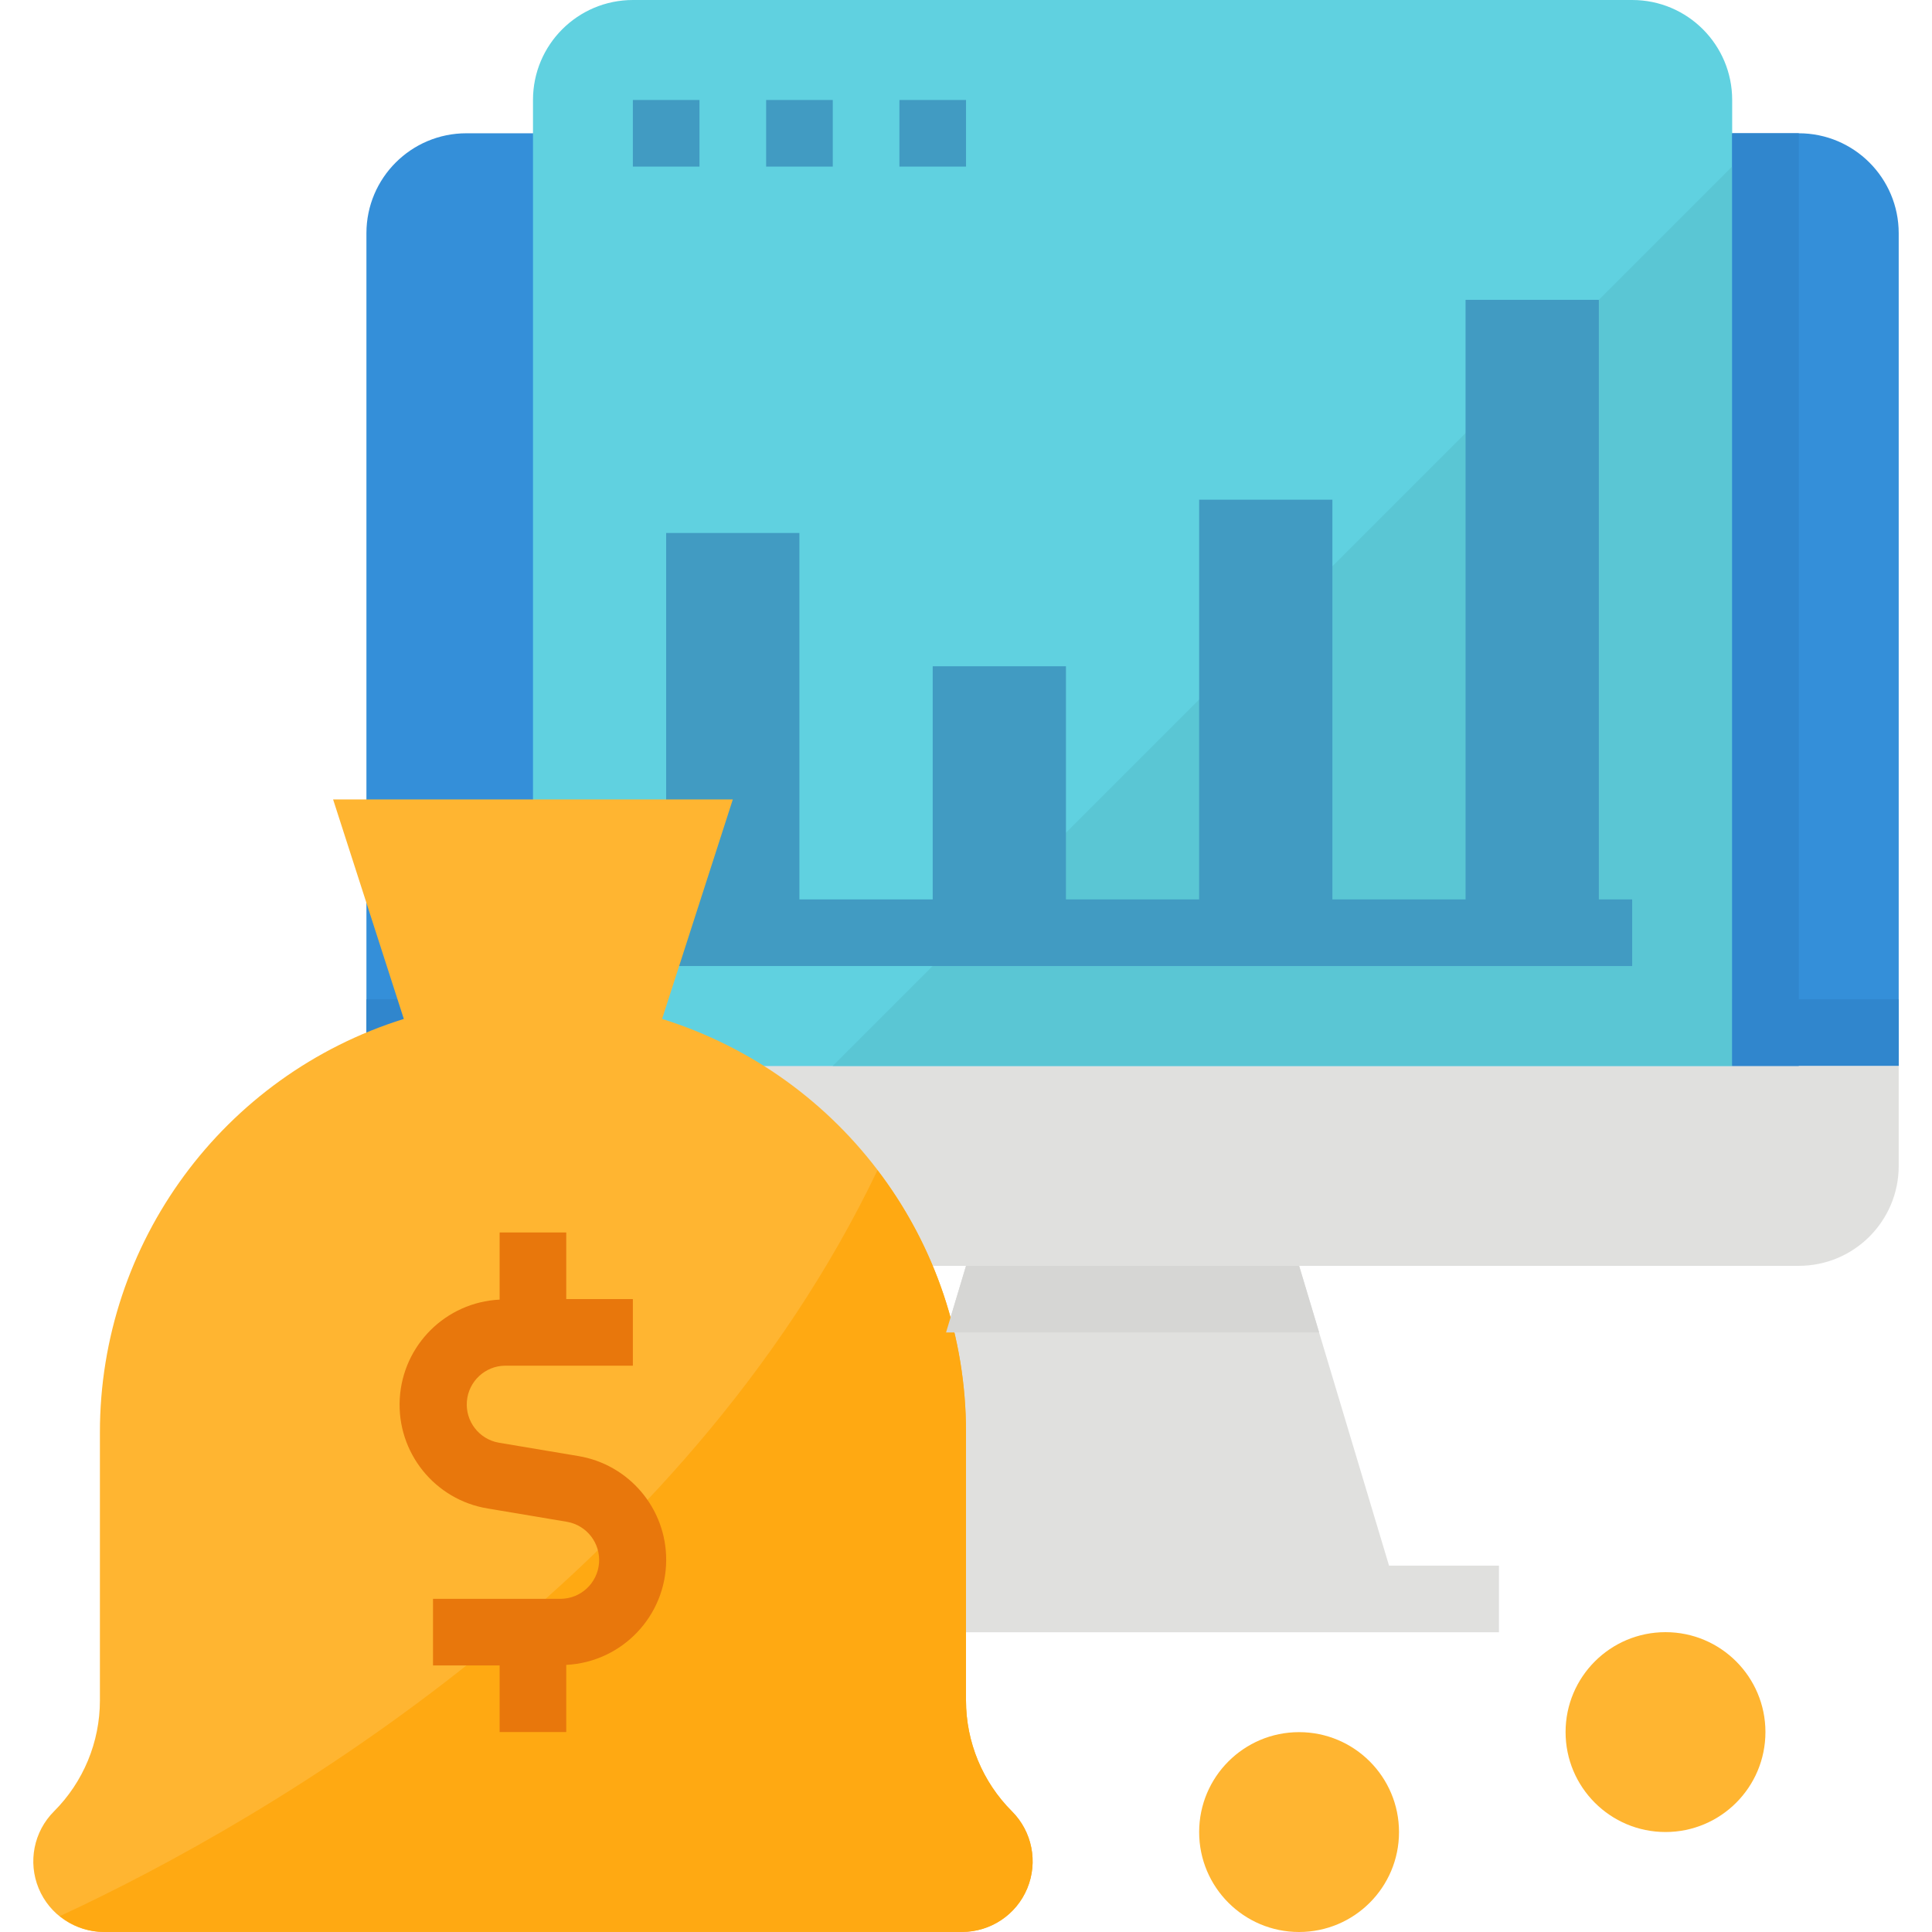
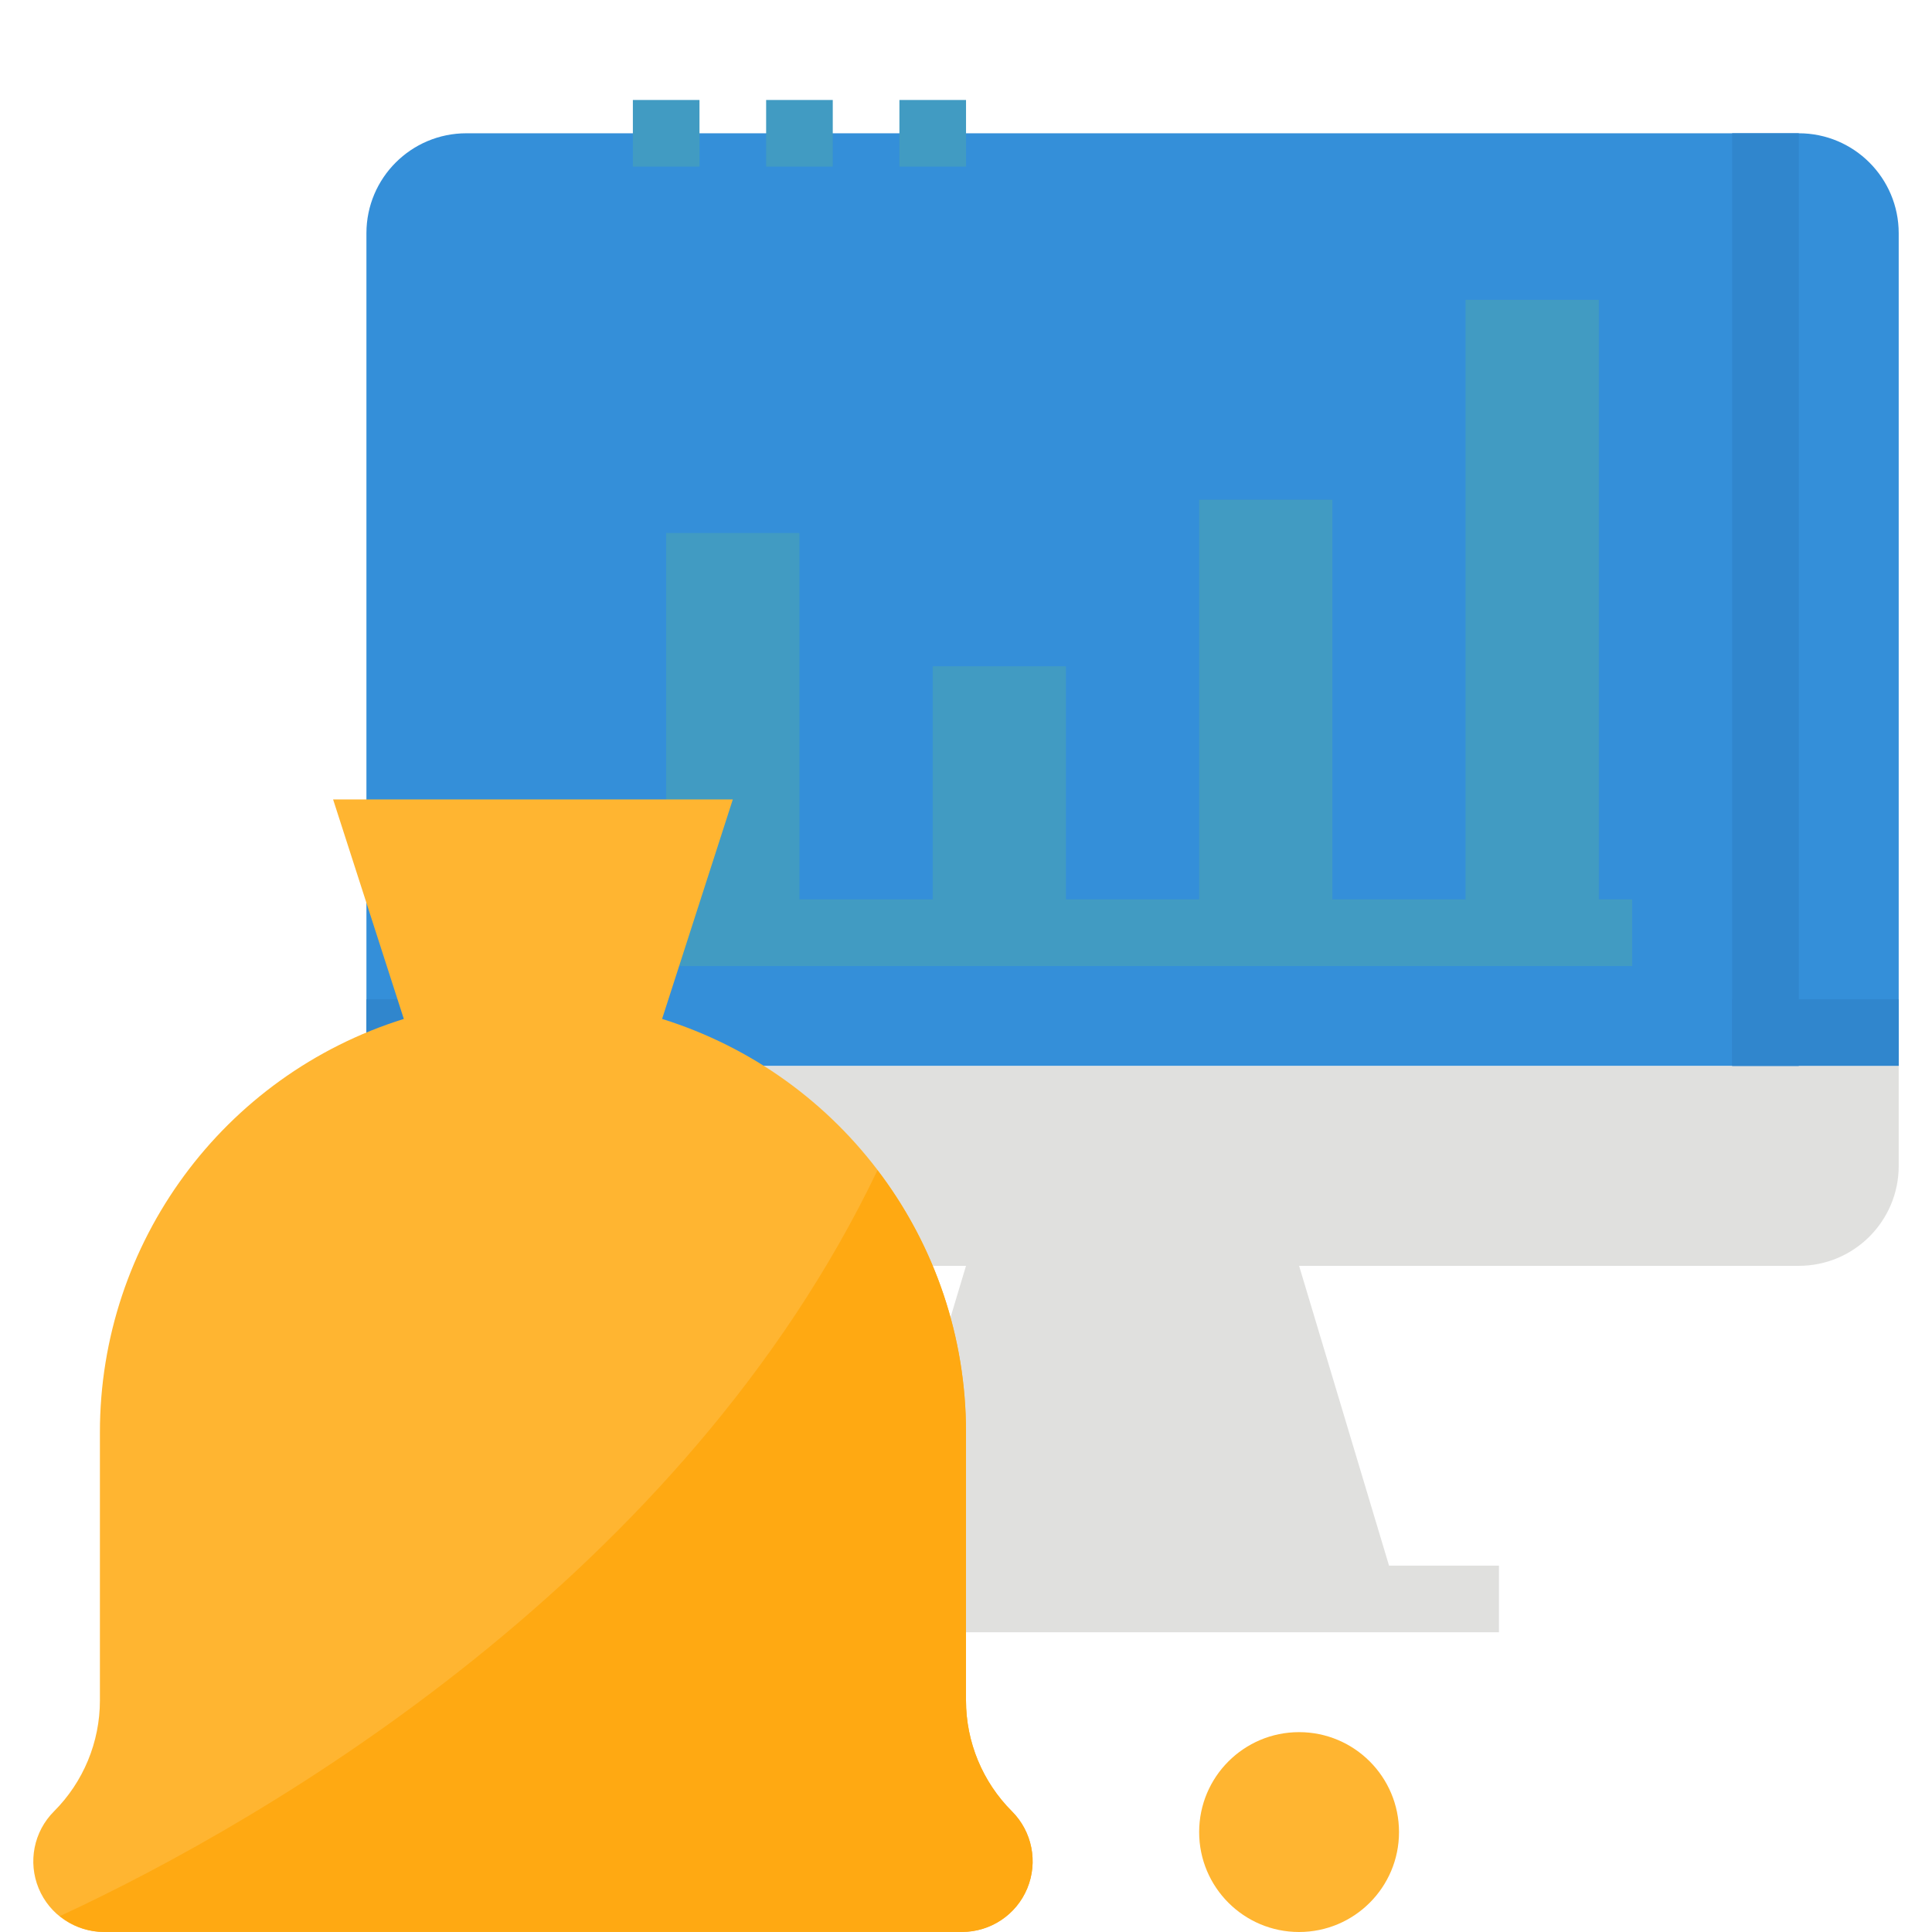
<svg xmlns="http://www.w3.org/2000/svg" width="56" height="56" viewBox="0 0 56 56" fill="none">
  <g clip-path="url(#clip0_8169_29574)">
    <path d="M40.262 45.381L37.655 36.691H28L25.393 45.381H22.207V47.312H43.448V45.381H40.262Z" fill="#E0E0DE" />
    <path d="M13.518 3.863C11.918 3.863 10.621 5.16 10.621 6.76V30.898H55.035V6.76C55.035 5.16 53.738 3.863 52.138 3.863H13.518Z" fill="#348FD9" />
    <path d="M50.207 28.965H55.035V30.896H50.207V28.965Z" fill="#3086CD" />
    <path d="M10.621 28.965H15.449V30.896H10.621V28.965Z" fill="#3086CD" />
    <path d="M10.621 30.898V33.795C10.621 35.395 11.918 36.691 13.518 36.691H52.138C53.738 36.691 55.035 35.395 55.035 33.795V30.898H10.621Z" fill="#E0E0DE" />
-     <path d="M47.311 0H18.346C16.746 0 15.449 1.297 15.449 2.897V30.897H50.208V2.897C50.208 1.297 48.911 0 47.311 0Z" fill="#60D1E0" />
-     <path d="M50.206 4.828L24.137 30.897H50.206V4.828Z" fill="#5AC6D4" />
    <path d="M18.344 26.07H47.309V28.001H18.344V26.07Z" fill="#419BC2" />
    <path d="M19.309 15.449H23.171V27.035H19.309V15.449Z" fill="#419BC2" />
    <path d="M27.035 19.312H30.897V27.037H27.035V19.312Z" fill="#419BC2" />
    <path d="M34.758 14.484H38.62V27.036H34.758V14.484Z" fill="#419BC2" />
    <path d="M42.48 8.691H46.343V27.036H42.48V8.691Z" fill="#419BC2" />
    <path d="M29.331 52.503C28.479 51.651 28 50.495 28 49.289V41.517C28.001 36.026 24.432 31.171 19.191 29.534L21.241 23.172H9.655L11.705 29.534C6.464 31.171 2.895 36.026 2.896 41.517V49.289C2.896 50.495 2.417 51.651 1.565 52.503C0.979 53.089 0.804 53.97 1.121 54.736C1.438 55.501 2.185 55.999 3.013 55.999H27.883C28.711 55.999 29.459 55.501 29.775 54.736C30.093 53.97 29.917 53.089 29.331 52.503Z" fill="#FFB531" />
    <path d="M29.332 52.502C28.48 51.65 28 50.494 28 49.288V41.516C28.004 38.77 27.102 36.1 25.435 33.918C19.803 45.691 7.813 52.726 1.738 55.538C2.098 55.834 2.549 55.996 3.014 55.998H27.884C28.712 55.998 29.459 55.5 29.776 54.735C30.093 53.969 29.918 53.088 29.332 52.502Z" fill="#FFA912" />
-     <path d="M19.31 45.218C19.313 43.722 18.231 42.445 16.755 42.203L14.457 41.817C13.885 41.716 13.485 41.195 13.533 40.616C13.581 40.038 14.062 39.59 14.642 39.585H18.344V37.654H16.413V35.723H14.482V37.67C12.924 37.747 11.675 38.986 11.587 40.544C11.499 42.101 12.601 43.474 14.14 43.725L16.438 44.111C17.01 44.212 17.411 44.733 17.363 45.312C17.314 45.89 16.834 46.338 16.253 46.343H12.551V48.274H14.482V50.205H16.413V48.258C18.033 48.175 19.305 46.84 19.31 45.218Z" fill="#E8770C" />
    <path d="M40.551 53.104C40.551 54.703 39.254 56 37.654 56C36.055 56 34.758 54.703 34.758 53.104C34.758 51.504 36.055 50.207 37.654 50.207C39.254 50.207 40.551 51.504 40.551 53.104Z" fill="#FFB531" />
-     <path d="M51.172 50.205C51.172 51.805 49.875 53.102 48.276 53.102C46.676 53.102 45.379 51.805 45.379 50.205C45.379 48.605 46.676 47.309 48.276 47.309C49.875 47.309 51.172 48.605 51.172 50.205Z" fill="#FFB531" />
-     <path d="M38.236 38.622L37.657 36.691H28.001L27.422 38.622H38.236Z" fill="#D6D6D4" />
    <path d="M18.344 2.898H20.275V4.829H18.344V2.898Z" fill="#419BC2" />
    <path d="M22.207 2.898H24.138V4.829H22.207V2.898Z" fill="#419BC2" />
    <path d="M26.07 2.898H28.001V4.829H26.07V2.898Z" fill="#419BC2" />
    <path d="M50.207 3.863H52.138V30.898H50.207V3.863Z" fill="#3086CD" />
  </g>
  <defs>
    <clipPath id="clip0_8169_29574">
      <rect width="56" height="56" fill="white" />
    </clipPath>
  </defs>
</svg>